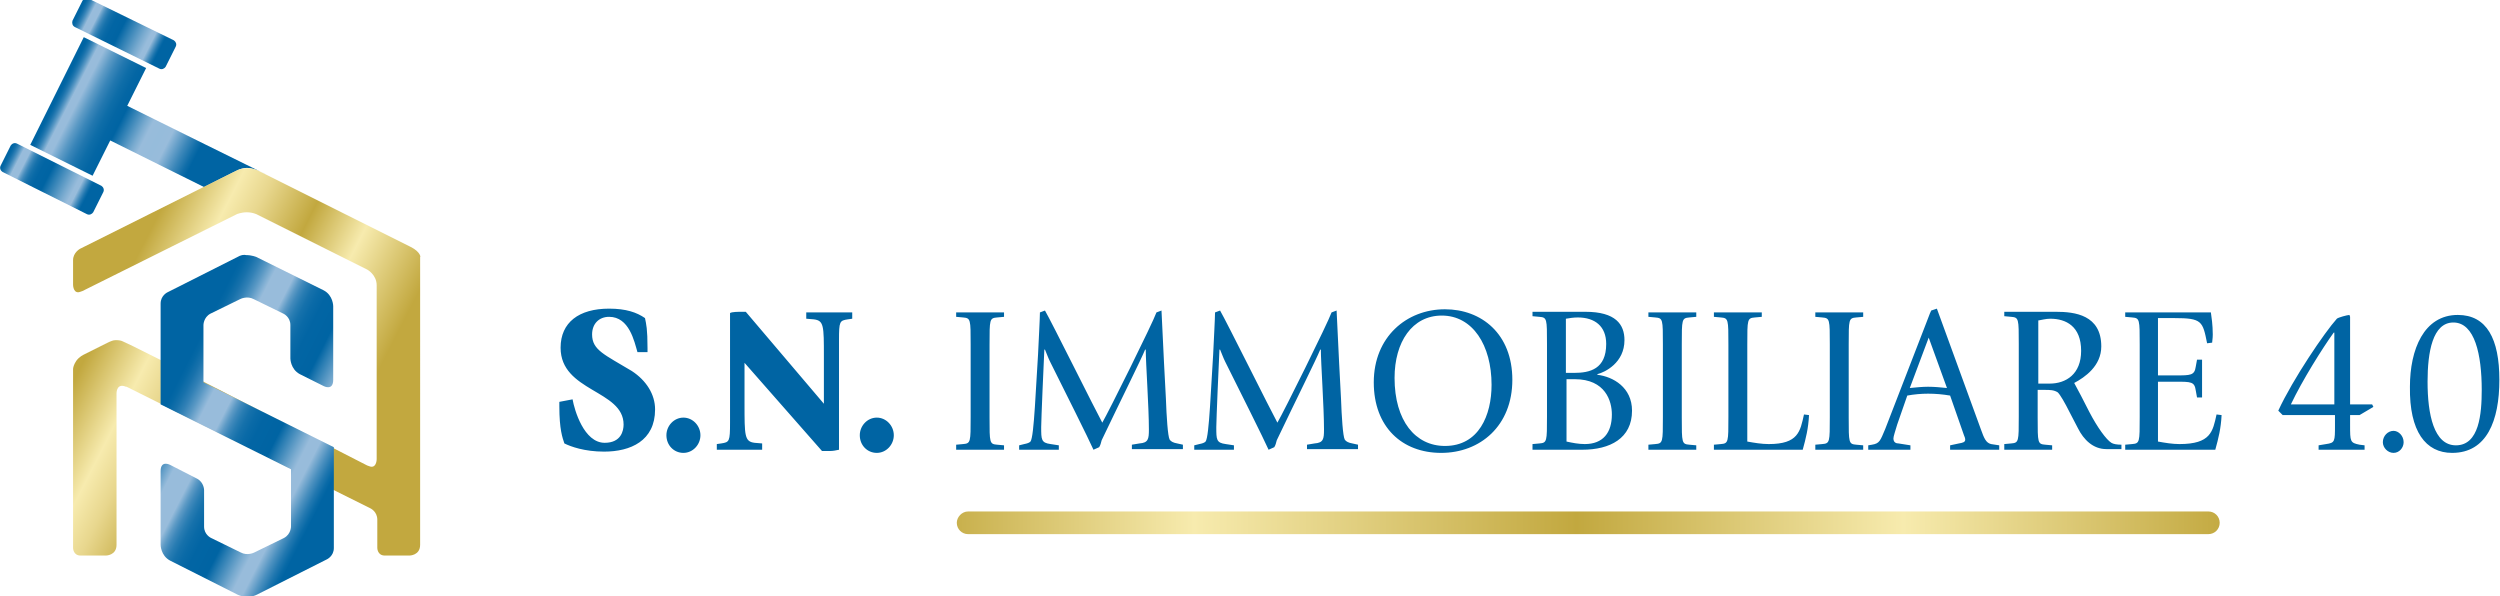
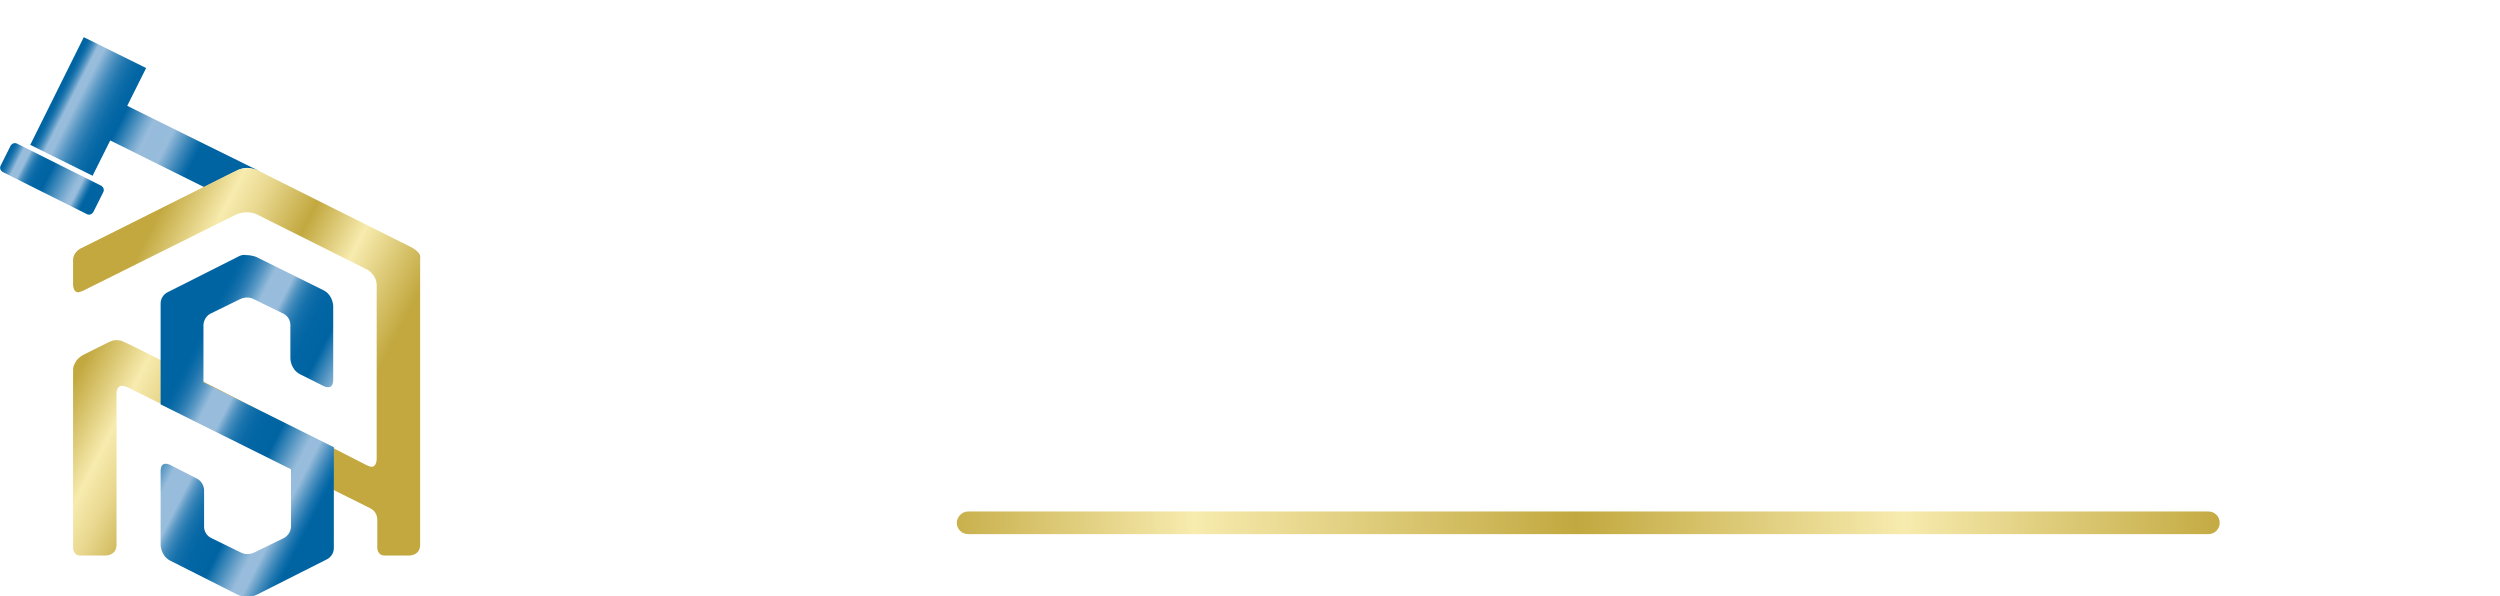
<svg xmlns="http://www.w3.org/2000/svg" version="1.1" id="Livello_1" x="0px" y="0px" viewBox="0 0 396.9 94.7" style="enable-background:new 0 0 396.9 94.7;" xml:space="preserve">
  <style type="text/css">
	.st0{fill-rule:evenodd;clip-rule:evenodd;fill:url(#SVGID_1_);}
	.st1{fill-rule:evenodd;clip-rule:evenodd;fill:url(#SVGID_00000079467776339813952250000011532703877349042308_);}
	.st2{fill-rule:evenodd;clip-rule:evenodd;fill:url(#SVGID_00000161600630965325279020000004266319231998109601_);}
	.st3{fill:url(#SVGID_00000121995127889319936270000013719364406374768034_);}
	.st4{fill:url(#SVGID_00000100364416141871399210000008348064988829210006_);}
	.st5{fill:url(#BARRA_00000111161872938147930810000017887135690820885910_);}
	.st6{fill:#0064A3;}
</style>
  <g>
    <g>
      <g>
        <linearGradient id="SVGID_1_" gradientUnits="userSpaceOnUse" x1="7.737" y1="13.785" x2="39.219" y2="29.99" gradientTransform="matrix(1 -4.140367e-03 4.140367e-03 1 1.148 0.614)">
          <stop offset="1.632863e-02" style="stop-color:#0064A3" />
          <stop offset="2.421892e-02" style="stop-color:#0668A5" />
          <stop offset="3.467403e-02" style="stop-color:#1771AB" />
          <stop offset="4.656761e-02" style="stop-color:#3281B6" />
          <stop offset="5.952732e-02" style="stop-color:#5998C4" />
          <stop offset="7.320191e-02" style="stop-color:#89B4D6" />
          <stop offset="7.692431e-02" style="stop-color:#98BCDB" />
          <stop offset="8.156611e-02" style="stop-color:#98BCDB" />
          <stop offset="0.108" style="stop-color:#98BCDB" />
          <stop offset="0.122" style="stop-color:#84B1D4" />
          <stop offset="0.152" style="stop-color:#5C9AC5" />
          <stop offset="0.183" style="stop-color:#3A86B9" />
          <stop offset="0.214" style="stop-color:#2177AF" />
          <stop offset="0.247" style="stop-color:#0E6DA8" />
          <stop offset="0.281" style="stop-color:#0466A4" />
          <stop offset="0.319" style="stop-color:#0064A3" />
          <stop offset="0.352" style="stop-color:#287CB2" />
          <stop offset="0.419" style="stop-color:#78AACF" />
          <stop offset="0.451" style="stop-color:#98BCDB" />
          <stop offset="0.505" style="stop-color:#96BCDB" />
          <stop offset="0.55" style="stop-color:#98BCDB" />
          <stop offset="0.568" style="stop-color:#81AFD3" />
          <stop offset="0.627" style="stop-color:#3C87B9" />
          <stop offset="0.669" style="stop-color:#116EA9" />
          <stop offset="0.691" style="stop-color:#0064A3" />
        </linearGradient>
        <path class="st0" d="M20.2,16.8l3-6l-9.9-4.9L4.8,23l9.9,4.9l2.8-5.6l14.9,7.4c0,0,5.1-2.6,5.6-2.8c1.1-0.4,1.9-0.4,4.1,0.7     C43,28.1,20.2,16.8,20.2,16.8z" />
        <linearGradient id="SVGID_00000141446916765596963980000002881308067964040628_" gradientUnits="userSpaceOnUse" x1="11.189" y1="1.042" x2="25.862" y2="8.595" gradientTransform="matrix(1 -4.140367e-03 4.140367e-03 1 1.148 0.614)">
          <stop offset="1.632863e-02" style="stop-color:#0064A3" />
          <stop offset="3.113605e-02" style="stop-color:#0668A5" />
          <stop offset="5.075675e-02" style="stop-color:#1771AB" />
          <stop offset="7.307697e-02" style="stop-color:#3281B6" />
          <stop offset="9.739795e-02" style="stop-color:#5998C4" />
          <stop offset="0.123" style="stop-color:#89B4D6" />
          <stop offset="0.13" style="stop-color:#98BCDB" />
          <stop offset="0.196" style="stop-color:#98BCDB" />
          <stop offset="0.207" style="stop-color:#7FAED2" />
          <stop offset="0.226" style="stop-color:#5D9AC5" />
          <stop offset="0.246" style="stop-color:#4089BB" />
          <stop offset="0.269" style="stop-color:#287CB2" />
          <stop offset="0.295" style="stop-color:#1671AB" />
          <stop offset="0.326" style="stop-color:#0A6AA7" />
          <stop offset="0.366" style="stop-color:#0265A4" />
          <stop offset="0.455" style="stop-color:#0064A3" />
          <stop offset="0.523" style="stop-color:#287CB2" />
          <stop offset="0.667" style="stop-color:#78AACF" />
          <stop offset="0.733" style="stop-color:#98BCDB" />
          <stop offset="0.771" style="stop-color:#98BCDB" />
          <stop offset="0.782" style="stop-color:#83B0D3" />
          <stop offset="0.814" style="stop-color:#4B90BF" />
          <stop offset="0.841" style="stop-color:#2278B0" />
          <stop offset="0.862" style="stop-color:#096AA7" />
          <stop offset="0.875" style="stop-color:#0064A3" />
        </linearGradient>
-         <path style="fill-rule:evenodd;clip-rule:evenodd;fill:url(#SVGID_00000141446916765596963980000002881308067964040628_);" d="     M11.9,4.3l13.4,6.6c0.4,0.2,0.8,0,1-0.3l1.6-3.2c0.2-0.4,0-0.8-0.3-1L14.1-0.2c-0.4-0.2-0.8,0-1,0.3l-1.6,3.2     C11.4,3.7,11.5,4.1,11.9,4.3z" />
        <linearGradient id="SVGID_00000053539836013590496160000013842531135067343008_" gradientUnits="userSpaceOnUse" x1="-0.362" y1="24.04" x2="14.31" y2="31.593" gradientTransform="matrix(1 -4.140367e-03 4.140367e-03 1 1.148 0.614)">
          <stop offset="1.632863e-02" style="stop-color:#0064A3" />
          <stop offset="3.113605e-02" style="stop-color:#0668A5" />
          <stop offset="5.075675e-02" style="stop-color:#1771AB" />
          <stop offset="7.307697e-02" style="stop-color:#3281B6" />
          <stop offset="9.739795e-02" style="stop-color:#5998C4" />
          <stop offset="0.123" style="stop-color:#89B4D6" />
          <stop offset="0.13" style="stop-color:#98BCDB" />
          <stop offset="0.196" style="stop-color:#98BCDB" />
          <stop offset="0.207" style="stop-color:#7FAED2" />
          <stop offset="0.226" style="stop-color:#5D9AC5" />
          <stop offset="0.246" style="stop-color:#4089BB" />
          <stop offset="0.269" style="stop-color:#287CB2" />
          <stop offset="0.295" style="stop-color:#1671AB" />
          <stop offset="0.326" style="stop-color:#0A6AA7" />
          <stop offset="0.366" style="stop-color:#0265A4" />
          <stop offset="0.455" style="stop-color:#0064A3" />
          <stop offset="0.523" style="stop-color:#287CB2" />
          <stop offset="0.667" style="stop-color:#78AACF" />
          <stop offset="0.733" style="stop-color:#98BCDB" />
          <stop offset="0.771" style="stop-color:#98BCDB" />
          <stop offset="0.782" style="stop-color:#83B0D3" />
          <stop offset="0.814" style="stop-color:#4B90BF" />
          <stop offset="0.841" style="stop-color:#2278B0" />
          <stop offset="0.862" style="stop-color:#096AA7" />
          <stop offset="0.875" style="stop-color:#0064A3" />
        </linearGradient>
        <path style="fill-rule:evenodd;clip-rule:evenodd;fill:url(#SVGID_00000053539836013590496160000013842531135067343008_);" d="     M16.1,29.5L2.7,22.8c-0.4-0.2-0.8,0-1,0.3l-1.6,3.2c-0.2,0.4,0,0.8,0.3,1L13.8,34c0.4,0.2,0.8,0,1-0.3l1.6-3.2     C16.6,30.1,16.4,29.7,16.1,29.5z" />
      </g>
      <linearGradient id="SVGID_00000178927750263231299870000015029947474912872337_" gradientUnits="userSpaceOnUse" x1="7.973" y1="47.986" x2="70.434" y2="79.812">
        <stop offset="0.128" style="stop-color:#C2A83F" />
        <stop offset="0.256" style="stop-color:#F7EBAE" />
        <stop offset="0.321" style="stop-color:#E8D78E" />
        <stop offset="0.436" style="stop-color:#C2A83F" />
        <stop offset="0.56" style="stop-color:#F7EBAE" />
        <stop offset="0.733" style="stop-color:#C2A83F" />
      </linearGradient>
      <path style="fill:url(#SVGID_00000178927750263231299870000015029947474912872337_);" d="M65.2,39.2L40.8,27c0,0-0.7-0.3-1.6-0.3    c-0.5,0-1,0.1-1.5,0.3L12.7,39.5c0,0-1.1,0.6-1.1,1.8v3.9c0,0,0,1.2,0.8,1.2c0.2,0,0.4-0.1,0.7-0.2l24.5-12.2c0,0,0.7-0.3,1.6-0.3    c0.5,0,1,0.1,1.5,0.3l17.6,8.8c0,0,1.5,0.8,1.5,2.5v27.6c0,0,0,1.2-0.8,1.2c-0.2,0-0.4-0.1-0.7-0.2L32.9,60.9l-1.7-0.9l-10-5    c0,0-1.5-0.7-1.7-0.8c-0.2-0.1-0.5-0.2-1.1-0.2c-0.5,0-0.8,0.2-1.1,0.3c-0.2,0.1-4,2-4,2s-0.7,0.3-1.2,1c-0.4,0.6-0.5,1.1-0.5,1.3    c0,0.3,0,9.6,0,9.6v0.3V87c0,0,0,1.2,1.2,1.2h0.9h3.1c0,0,1.7,0,1.7-1.7v-5.1v-19v0c0,0,0,0,0,0v0v0v0v0v0v0c0-0.2,0.1-1.6,1.5-1    c0,0,0.1,0,0.1,0l9.2,4.6l29.5,14.7c0,0,1.1,0.5,1.1,1.8V87c0,0,0,1.2,1.2,1.2H65c0,0,1.7,0,1.7-1.7V46.9v-5.2v-0.9    C66.8,40.9,66.8,40,65.2,39.2z" />
      <linearGradient id="SVGID_00000062879047979576648680000000472040801895696303_" gradientUnits="userSpaceOnUse" x1="20.218" y1="57.887" x2="58.201" y2="77.241">
        <stop offset="0.195" style="stop-color:#0064A3" />
        <stop offset="0.212" style="stop-color:#0668A5" />
        <stop offset="0.236" style="stop-color:#1771AB" />
        <stop offset="0.263" style="stop-color:#3281B6" />
        <stop offset="0.292" style="stop-color:#5998C4" />
        <stop offset="0.322" style="stop-color:#89B4D6" />
        <stop offset="0.331" style="stop-color:#98BCDB" />
        <stop offset="0.403" style="stop-color:#98BCDB" />
        <stop offset="0.413" style="stop-color:#7FAED2" />
        <stop offset="0.428" style="stop-color:#5D9AC5" />
        <stop offset="0.445" style="stop-color:#4089BB" />
        <stop offset="0.464" style="stop-color:#287CB2" />
        <stop offset="0.485" style="stop-color:#1671AB" />
        <stop offset="0.511" style="stop-color:#0A6AA7" />
        <stop offset="0.544" style="stop-color:#0265A4" />
        <stop offset="0.618" style="stop-color:#0064A3" />
        <stop offset="0.646" style="stop-color:#287CB2" />
        <stop offset="0.706" style="stop-color:#78AACF" />
        <stop offset="0.733" style="stop-color:#98BCDB" />
        <stop offset="0.771" style="stop-color:#98BCDB" />
        <stop offset="0.782" style="stop-color:#83B0D3" />
        <stop offset="0.814" style="stop-color:#4B90BF" />
        <stop offset="0.841" style="stop-color:#2278B0" />
        <stop offset="0.862" style="stop-color:#096AA7" />
        <stop offset="0.875" style="stop-color:#0064A3" />
      </linearGradient>
      <path style="fill:url(#SVGID_00000062879047979576648680000000472040801895696303_);" d="M37.7,40.8l-11.1,5.6    c0,0-1.1,0.5-1.1,1.8v16l20.7,10.3v9.1c0,0,0,1.2-1.1,1.8l-4.7,2.3c0,0-1.1,0.6-2.2,0l-4.7-2.3c0,0-1.1-0.5-1.1-1.8v-5.8    c0,0,0-1.2-1.1-1.8L27,73.8c0,0-1.5-0.8-1.5,1v11.7c0,0,0,1.7,1.5,2.5l10.7,5.4c0,0,1.5,0.8,3.1,0l11.1-5.6c0,0,1.1-0.5,1.1-1.8    V71L32.3,60.7v-9.1c0,0,0-1.2,1.1-1.8l4.7-2.3c0,0,1.1-0.6,2.2,0l4.7,2.3c0,0,1.1,0.5,1.1,1.8v5.3c0,0,0,1.7,1.5,2.5l3.8,1.9    c0,0,1.5,0.8,1.5-1V48.6c0,0,0-1.7-1.5-2.5l-10.7-5.3c0,0-0.7-0.3-1.6-0.3C38.7,40.4,38.2,40.5,37.7,40.8" />
    </g>
    <g>
      <linearGradient id="BARRA_00000046334672763876240790000009092662194070877359_" gradientUnits="userSpaceOnUse" x1="-368.611" y1="387.111" x2="-368.332" y2="387.111" gradientTransform="matrix(723.415 0 0 -723.415 266809.75 280125.25)">
        <stop offset="0" style="stop-color:#C2A83F" />
        <stop offset="0.207" style="stop-color:#F7EBAE" />
        <stop offset="0.5" style="stop-color:#C2A83F" />
        <stop offset="0.75" style="stop-color:#F7EBAE" />
        <stop offset="1" style="stop-color:#C2A83F" />
      </linearGradient>
      <path id="BARRA" style="fill:url(#BARRA_00000046334672763876240790000009092662194070877359_);" d="M153.7,81.2h196.9    c1,0,1.8,0.8,1.8,1.8c0,1-0.8,1.8-1.8,1.8H153.7c-1,0-1.8-0.8-1.8-1.8C151.9,82.1,152.7,81.2,153.7,81.2" />
-       <path id="S.N._IMMOBILIARE_4.0" class="st6" d="M385.4,60.6c0-4.7,0.8-9.4,4.1-9.4c3.4,0,4.5,5.1,4.5,10.7c0,3.8-0.4,8.8-4.1,8.8    C386.4,70.7,385.4,65.8,385.4,60.6 M389.3,71.9c5.5,0,7.5-5.1,7.5-11.6s-2-10.3-6.6-10.3c-5.4,0-7.6,5.5-7.6,11.4    C382.5,68.5,385.1,71.9,389.3,71.9 M380,71.9c0.9,0,1.6-0.8,1.6-1.7c0-1-0.8-1.8-1.6-1.8c-0.9,0-1.7,0.8-1.7,1.8    C378.3,71.1,379.1,71.9,380,71.9 M370.6,64.2h-6.9c1.8-3.8,5-8.9,6.8-11.4h0.1V64.2z M367.9,71.4h7.5v-0.7l-0.8-0.1    c-1.5-0.3-1.5-0.5-1.5-3.1v-1.6h1.5l2.2-1.3l-0.2-0.4h-3.5V50.3L373,50c-0.3,0-1.8,0.4-2,0.6c-1.9,2.1-7,9.6-9.3,14.6l0.7,0.7h8.3    v1.6c0,2.6,0,2.8-1.4,3l-1.2,0.2V71.4z M337.3,71.4h14.4c0.5-1.8,0.9-3.4,1-5.5l-0.8-0.1c-0.6,2.7-0.9,4.7-5.9,4.7    c-1.1,0-2.3-0.2-3.4-0.4v-9.5h2.8c2.5,0,3,0,3.2,1.4l0.2,1.1h0.8v-6h-0.8l-0.2,1.1c-0.2,1.4-0.8,1.4-3.2,1.4h-2.8v-9.1h2.6    c4.4,0,4.5,0.5,5.2,4l0.8-0.1c0-0.3,0.1-0.6,0.1-1.3c0-1.5-0.2-2.8-0.3-3.5h-13.6v0.7l1.1,0.1c1.2,0.1,1.2,0.3,1.2,4.3v11.5    c0,4,0,4.2-1.2,4.3l-1.1,0.1V71.4z M323.5,50.9c0.6-0.1,1.3-0.3,2-0.3c2.5,0,4.9,1.2,4.9,5.1c0,3.7-2.4,5.2-5,5.2h-1.8V50.9z     M318.2,71.4h7.6v-0.7l-1.1-0.1c-1.2-0.1-1.2-0.3-1.2-4.3v-4.4h1.2c0.7,0,1.4,0,2,0.4c0.4,0.4,1.1,1.6,1.9,3.2l1.3,2.5    c0.9,1.8,2.4,3.3,4.5,3.3h2.4v-0.7c-0.7,0-1.3-0.1-1.6-0.3c-0.8-0.5-2.2-2.4-3.5-4.9c-0.8-1.6-1.9-3.7-2.4-4.6    c1.7-0.9,4.3-2.7,4.3-5.8c0-5-4.2-5.5-7.2-5.5h-8.2v0.7l1.1,0.1c1.2,0.1,1.2,0.3,1.2,4.3v11.5c0,4,0,4.2-1.2,4.3l-1.1,0.1V71.4z     M306.2,53.6l2.9,8c-1-0.1-2-0.2-3-0.2c-0.9,0-1.9,0.1-2.9,0.2L306.2,53.6z M296.7,71.4h6.6v-0.7l-1.9-0.3c-0.3,0-0.8-0.1-0.8-0.8    c0-0.3,0.3-1.2,0.6-2.2l1.6-4.6c1.1-0.2,2.2-0.3,3.3-0.3c1.2,0,2.3,0.1,3.5,0.3l2.2,6.3c0.1,0.2,0.2,0.5,0.2,0.7    c0,0.4-0.4,0.5-1,0.6l-1.4,0.3v0.7h7.8v-0.7l-1.3-0.2c-0.8-0.2-1.1-0.9-1.6-2.3l-7-19.2l-0.9,0.3c-0.3,0.6-0.5,1.3-0.8,2    l-6.5,16.8c-0.8,1.9-0.9,2.3-2.1,2.5l-0.6,0.1V71.4z M288.2,71.4h7.6v-0.7l-1.1-0.1c-1.2-0.1-1.2-0.3-1.2-4.3V54.7    c0-4,0-4.2,1.2-4.3l1.1-0.1v-0.7h-7.6v0.7l1.1,0.1c1.2,0.1,1.2,0.3,1.2,4.3v11.5c0,4,0,4.2-1.2,4.3l-1.1,0.1V71.4z M272.1,71.4    h14.1c0.5-1.8,0.9-3.4,1-5.5l-0.8-0.1c-0.6,2.7-0.9,4.7-5.6,4.7c-1.1,0-2.3-0.2-3.4-0.4V54.7c0-4,0-4.2,1.2-4.3l1.1-0.1v-0.7h-7.6    v0.7l1.1,0.1c1.2,0.1,1.2,0.3,1.2,4.3v11.5c0,4,0,4.2-1.2,4.3l-1.1,0.1V71.4z M261.7,71.4h7.6v-0.7l-1.1-0.1    c-1.2-0.1-1.2-0.3-1.2-4.3V54.7c0-4,0-4.2,1.2-4.3l1.1-0.1v-0.7h-7.6v0.7l1.1,0.1c1.2,0.1,1.2,0.3,1.2,4.3v11.5c0,4,0,4.2-1.2,4.3    l-1.1,0.1V71.4z M248.6,60.2h1.4c4.9,0,5.9,3.5,5.9,5.6c0,2.9-1.4,4.7-4.3,4.7c-1,0-2-0.2-2.9-0.4V60.2z M248.6,50.6    c0.6-0.1,1.2-0.2,1.9-0.2c2.7,0,4.5,1.4,4.5,4.2c0,4-2.6,4.6-5.1,4.6h-1.3V50.6z M243.3,71.4h7.9c4.4,0,7.9-1.8,7.9-6.2    c0-3.7-3-5.4-5.5-5.7v-0.1c1.2-0.3,4.3-1.8,4.3-5.4c0-2.5-1.4-4.5-6.2-4.5h-8.4v0.7l1.1,0.1c1.2,0.1,1.2,0.3,1.2,4.3v11.5    c0,4,0,4.2-1.2,4.3l-1.1,0.1V71.4z M221.4,60c0-5.7,2.8-9.9,7.5-9.9c4.9,0,7.9,4.7,7.9,11c0,4.8-2,9.7-7.4,9.7    C224.7,70.8,221.4,66.8,221.4,60 M228.8,71.9c6.2,0,11.3-4.3,11.3-11.6c0-7.3-4.9-11.2-10.7-11.2c-6.1,0-11.3,4.4-11.3,11.6    C218.1,67.8,222.6,71.9,228.8,71.9 M189.4,71.4h6.5v-0.7l-1.3-0.2c-1.5-0.2-1.5-0.7-1.5-2.7c0-1,0.4-10.4,0.5-12.3h0.1    c0.3,0.7,0.5,1.3,0.8,1.9c2.2,4.4,6.2,12.4,6.9,14l0.9-0.4c0.2-0.3,0.3-0.7,0.4-1.1c3.1-6.5,6.3-12.9,6.9-14.4h0.1    c0,2.1,0.5,9.1,0.5,12.7c0,1.5-0.1,2.1-1.5,2.2l-1.2,0.2v0.7h8.1v-0.7l-0.9-0.2c-0.6-0.1-1-0.3-1.2-0.6c-0.3-0.5-0.5-3.7-0.6-6.5    l-0.3-5.7c-0.2-4.4-0.4-8.1-0.4-8.3l-0.8,0.3c-0.6,1.7-7.6,15.8-8.6,17.5c-1-1.8-8.1-16.1-9.1-17.8l-0.8,0.3    c0,0.9-0.2,4.5-0.3,6.7l-0.5,8.3c-0.2,3-0.4,5.1-0.7,5.5c-0.2,0.2-0.5,0.3-1,0.4l-0.8,0.2V71.4z M161.6,71.4h6.5v-0.7l-1.3-0.2    c-1.5-0.2-1.5-0.7-1.5-2.7c0-1,0.4-10.4,0.5-12.3h0.1c0.3,0.7,0.5,1.3,0.8,1.9c2.2,4.4,6.2,12.4,6.9,14l0.9-0.4    c0.2-0.3,0.3-0.7,0.4-1.1c3.1-6.5,6.3-12.9,6.9-14.4h0.1c0,2.1,0.5,9.1,0.5,12.7c0,1.5-0.1,2.1-1.5,2.2l-1.2,0.2v0.7h8.1v-0.7    l-0.9-0.2c-0.6-0.1-1-0.3-1.2-0.6c-0.3-0.5-0.5-3.7-0.6-6.5l-0.3-5.7c-0.2-4.4-0.4-8.1-0.4-8.3l-0.8,0.3    c-0.6,1.7-7.6,15.8-8.6,17.5c-1-1.8-8.1-16.1-9.1-17.8l-0.8,0.3c0,0.9-0.2,4.5-0.3,6.7l-0.5,8.3c-0.2,3-0.4,5.1-0.7,5.5    c-0.2,0.2-0.5,0.3-1,0.4l-0.8,0.2V71.4z M151.8,71.4h7.6v-0.7l-1.1-0.1c-1.2-0.1-1.2-0.3-1.2-4.3V54.7c0-4,0-4.2,1.2-4.3l1.1-0.1    v-0.7h-7.6v0.7l1.1,0.1c1.2,0.1,1.2,0.3,1.2,4.3v11.5c0,4,0,4.2-1.2,4.3l-1.1,0.1V71.4z M139.2,71.9c1.5,0,2.7-1.3,2.7-2.8    s-1.2-2.8-2.7-2.8s-2.7,1.3-2.7,2.8C136.5,70.7,137.7,71.9,139.2,71.9 M113.8,71.4h7.2v-1l-1.2-0.1c-1.6-0.2-1.6-1.1-1.6-6.2v-6.5    l12.3,14c0.4,0,0.8,0,1.3,0s0.9-0.1,1.4-0.2V54c0-3,0.1-3.1,1.4-3.3l0.7-0.1v-1H128v1l1.2,0.1c1.6,0.2,1.6,1,1.6,5.9v7.5    l-12.4-14.6l-0.6,0c-0.6,0-1.6,0-1.9,0.2v17.4c0,3-0.1,3.1-1.4,3.3l-0.7,0.1V71.4z M108.5,71.9c1.5,0,2.7-1.3,2.7-2.8    s-1.2-2.8-2.7-2.8c-1.5,0-2.7,1.3-2.7,2.8C105.8,70.7,107,71.9,108.5,71.9 M102.8,56.1c0-0.3,0-0.5,0-0.8c0-3.1-0.2-3.8-0.4-4.8    c-1.3-0.9-3-1.5-5.7-1.5c-4.8,0-7.7,2.2-7.7,6.2c0,7,10,6.7,10,12.2c0,1-0.4,2.9-3,2.9c-3.3,0-4.8-5.2-5.1-6.9l-2.1,0.4    c0,0.2,0,0.5,0,0.7c0,3.7,0.5,5,0.8,5.9c1,0.5,3.2,1.3,6.3,1.3c4.2,0,8.1-1.7,8.1-6.7c0-2.4-1.4-4.6-3.7-6.1    c-4.3-2.6-6.3-3.3-6.3-5.8c0-1.7,1.1-2.8,2.7-2.8c3.2,0,4,3.9,4.5,5.6H102.8z" />
    </g>
  </g>
</svg>